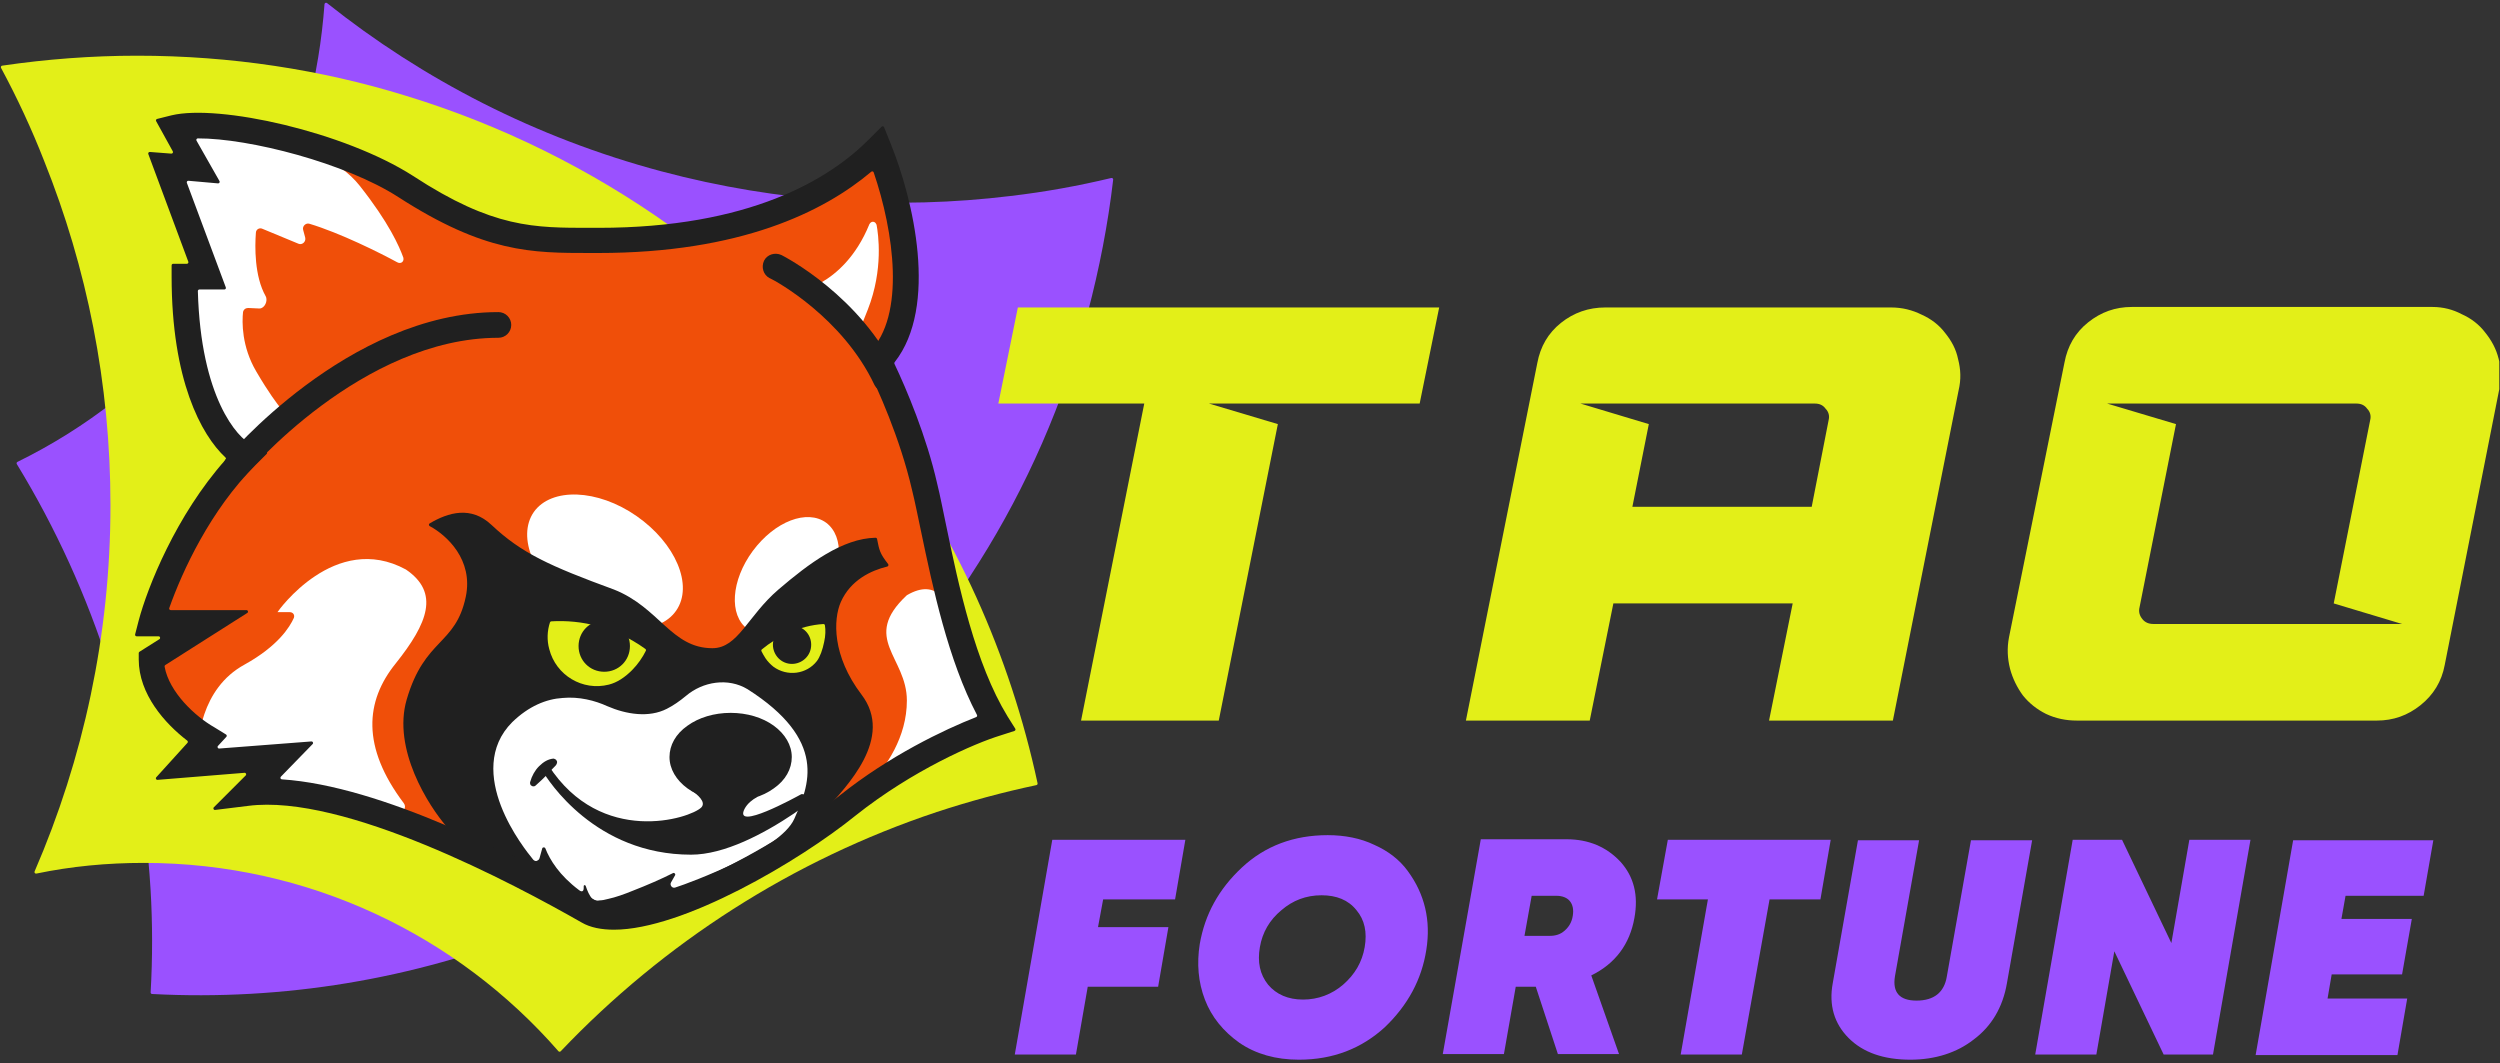
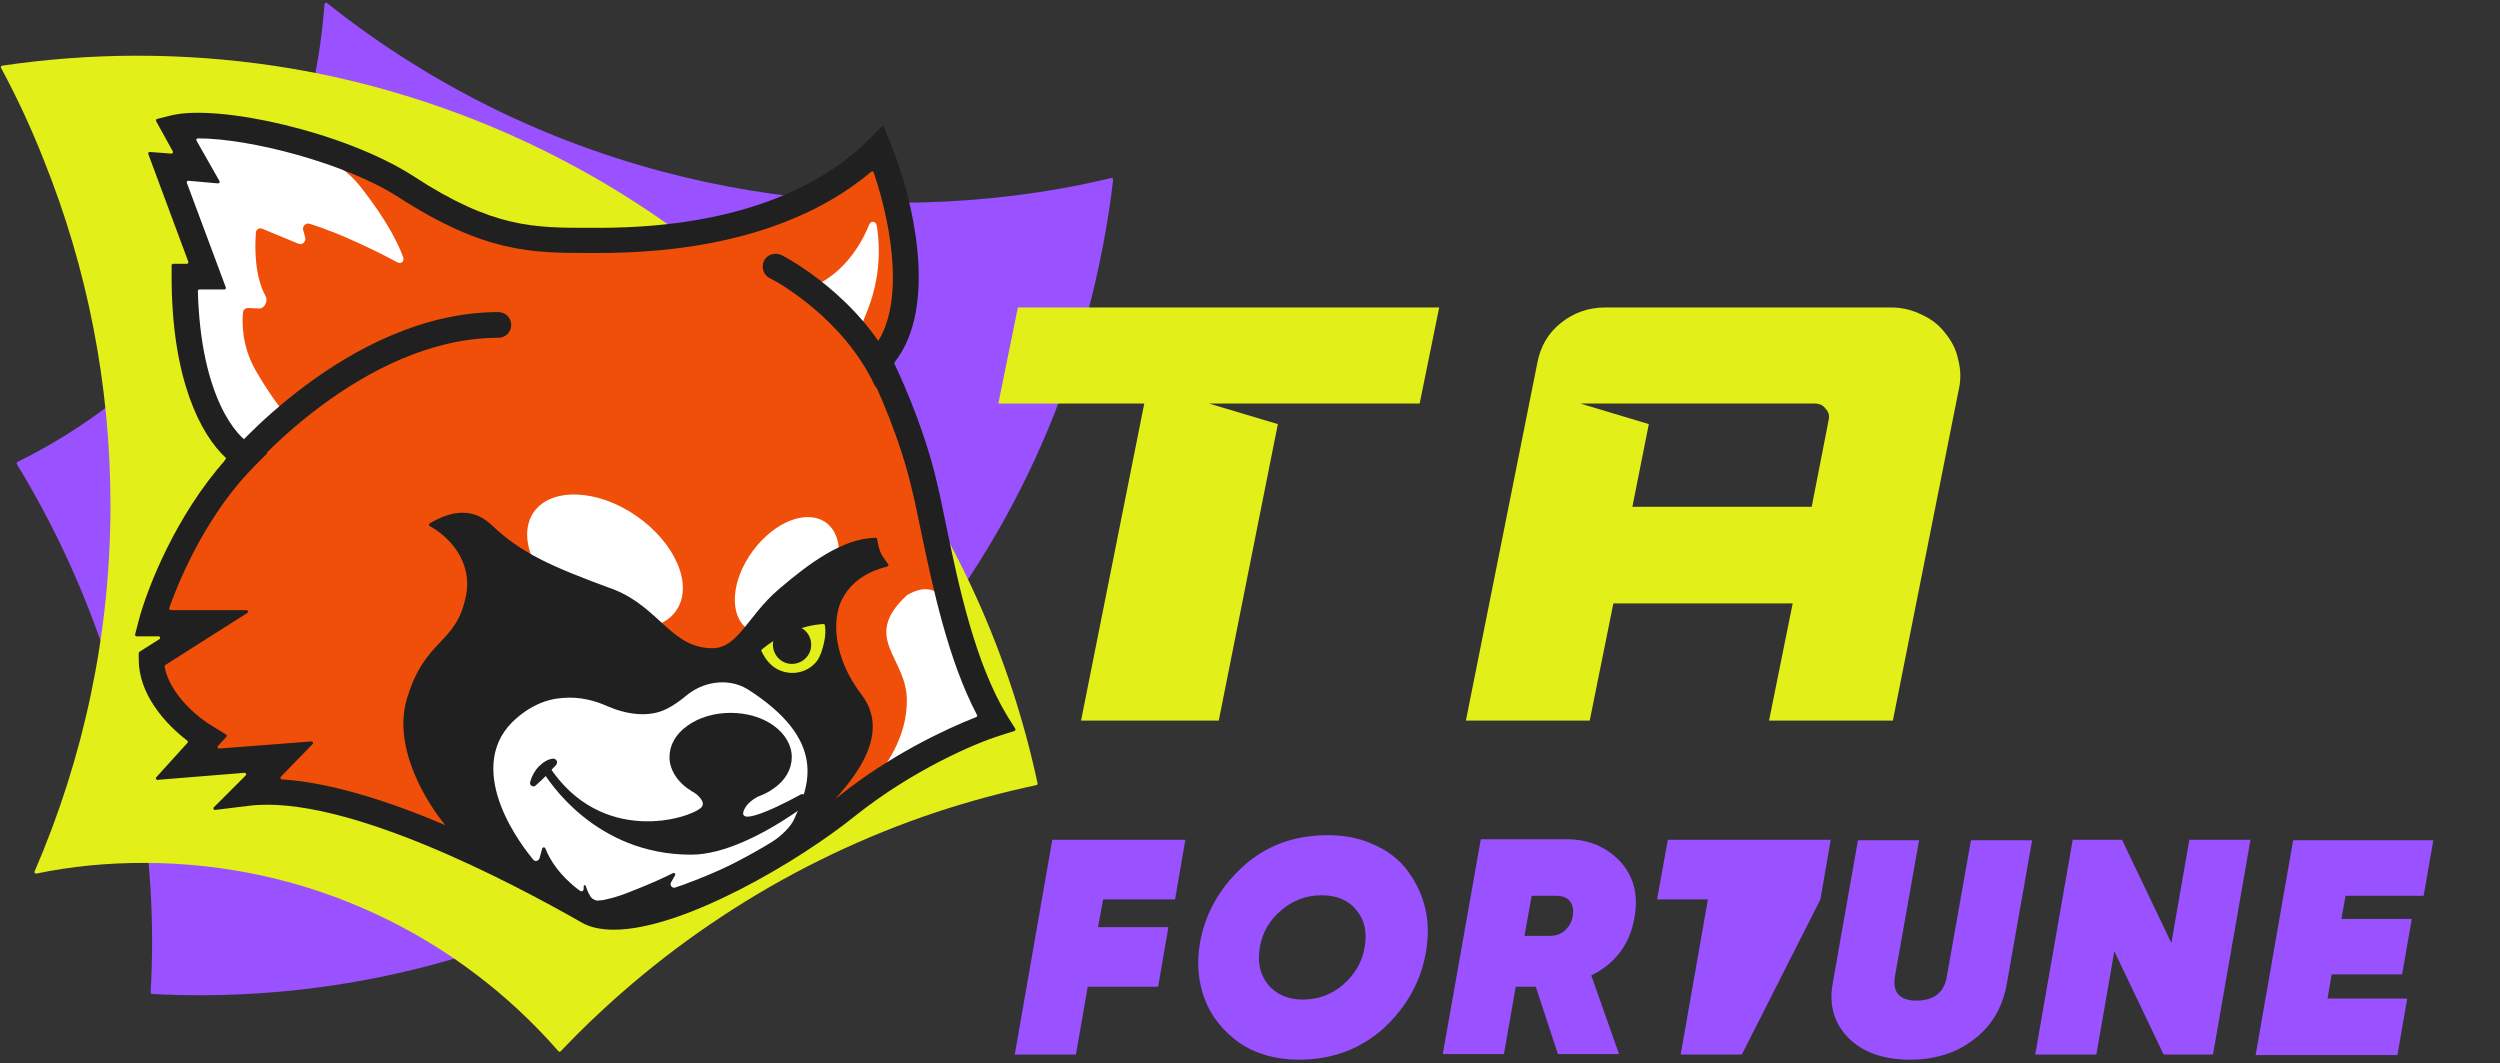
<svg xmlns="http://www.w3.org/2000/svg" fill="none" height="570" viewBox="0 0 1340 570" width="1340">
  <rect x="0" y="0" width="1340" height="570" fill="#333333" stroke="none" />
  <g clip-path="url(#clip0_1_10366)">
    <path d="M81.522 532.785C81.065 532.761 80.714 532.37 80.74 531.913C81.794 513.454 81.778 494.739 80.692 476.559C75.754 395.074 50.59 316.87 9.012 248.752C8.758 248.335 8.917 247.79 9.355 247.575C83.052 211.406 141.366 144.934 164.415 59.325C169.507 40.295 172.513 21.266 173.939 2.237C173.989 1.572 174.764 1.233 175.285 1.649C226.523 42.478 286.959 73.79 354.442 91.822C417.509 108.622 480.852 112.477 541.716 105.042C560.048 102.885 577.853 99.672 595.647 95.404C596.205 95.27 596.728 95.731 596.661 96.302C593.891 120.145 589.258 143.985 583.026 167.558C570.082 216.029 550.253 260.919 524.916 301.128C467.908 392.286 383.36 461.412 285.316 499.417C221.672 524.656 152.288 536.504 81.522 532.785Z" fill="#9A51FF" />
    <path d="M556.138 419.84C556.235 420.288 555.948 420.729 555.5 420.823C537.327 424.654 519.425 429.55 502.058 435.249C424.688 461.039 355.791 505.415 300.541 563.476C300.204 563.83 299.636 563.817 299.315 563.45C245.345 501.606 165.74 462.514 77.113 462.514C57.288 462.514 38.245 464.338 19.477 468.24C18.818 468.377 18.275 467.714 18.542 467.096C44.58 406.898 59.212 340.491 59.212 270.834C59.212 205.563 46.543 143.323 23.685 86.314C16.946 69.063 9.152 52.34 0.561 36.402C0.289 35.898 0.599 35.275 1.166 35.192C24.764 31.723 49.148 29.857 73.532 29.857C123.656 29.857 172.126 37.293 217.568 51.338C320.293 82.734 408.972 146.627 471.213 231.451C512.089 286.592 541.214 350.477 556.138 419.84Z" fill="#E3EF18" />
    <path d="M217.568 100.083C188.254 70.769 119.081 63.123 94.68 68.182C94.142 68.293 93.906 68.89 94.176 69.37L105.267 89.086C105.591 89.664 105.138 90.37 104.478 90.315L90.803 89.175C90.2 89.125 89.749 89.719 89.96 90.287L111.124 147.164C111.325 147.704 110.925 148.279 110.349 148.279H99.972C99.515 148.279 99.145 148.662 99.147 149.118C99.33 211.262 119.904 237.816 131.155 244.131C131.653 244.41 131.769 245.094 131.369 245.501C102.92 274.41 86.755 314.775 81.638 332.755C81.461 333.378 82.046 333.935 82.666 333.749L105.645 326.855C106.468 326.608 107.074 327.623 106.467 328.23L81.486 353.211C81.331 353.366 81.244 353.578 81.246 353.797C81.47 372.935 100.327 389.2 110.682 395.62C111.124 395.895 111.213 396.502 110.865 396.889L100.531 408.371C100.031 408.926 100.466 409.806 101.21 409.748L149.238 405.956C150.004 405.896 150.43 406.821 149.888 407.364L133.905 423.346C133.348 423.903 133.793 424.866 134.577 424.79C188.548 419.579 277.344 466.691 315.336 488.4C353.892 510.432 414.481 463.614 454.414 431.943C485.585 407.221 519.378 392.725 533.28 388.198C533.792 388.031 534.009 387.437 533.731 386.976C512.11 351.156 503.917 296.696 495.724 261.193C489.223 233.02 476.859 205.112 471.214 194.247C471.047 193.926 471.115 193.545 471.366 193.285C496.852 166.988 482.31 107.932 471.395 80.56C471.176 80.011 470.453 79.913 470.035 80.329C408.81 141.246 392.072 126.246 315.336 126.246C274.026 126.246 254.748 137.262 217.568 100.083Z" fill="#F04F09" />
    <path d="M338.194 495.561C329.932 495.561 321.946 493.909 314.785 489.778C268.518 463.339 183.418 420.101 132.469 426.711L130.757 426.939C129.974 427.043 129.505 426.094 130.064 425.536L146.306 409.293C146.849 408.75 146.422 407.825 145.657 407.885L97.891 411.676C97.149 411.735 96.714 410.859 97.209 410.303L108.684 397.423C109.024 397.041 108.943 396.447 108.514 396.169C97.427 388.983 79.867 372.536 79.867 353.729V353.521C79.867 353.301 79.954 353.091 80.109 352.936L101.51 331.536C102.117 330.929 101.51 329.913 100.688 330.16L80.511 336.213C79.88 336.402 79.293 335.815 79.482 335.185L79.867 333.9C84.509 316.152 100.792 275.391 129.254 245.977C129.627 245.591 129.551 244.961 129.102 244.668C116.917 236.702 97.768 208.76 97.768 148.554V148.004C97.768 147.547 98.138 147.177 98.595 147.177H108.424C108.999 147.177 109.398 146.604 109.198 146.064L88.031 88.913C87.821 88.344 88.273 87.75 88.877 87.802L101.992 88.933C102.654 88.99 103.109 88.283 102.783 87.704L91.927 68.459C91.671 68.007 91.892 67.434 92.385 67.269L93.087 67.035C115.394 61.803 187.825 68.688 218.395 98.982C247.587 128.175 265.488 127.073 292.753 125.696C299.363 125.421 307.074 124.87 315.336 124.87C329.382 124.87 341.499 125.421 352.24 125.696C399.885 127.624 419.714 128.45 469.837 78.327L470.351 77.813C470.764 77.4 471.464 77.534 471.694 78.072L472.04 78.878C483.545 106.82 498.048 166.37 472.724 193.563C472.482 193.823 472.421 194.197 472.584 194.512C478.726 206.366 490.584 233.509 496.826 260.919C498.479 267.528 499.856 274.964 501.508 282.675C508.668 316.274 517.481 358.411 535.107 387.328L535.403 387.822C535.675 388.275 535.458 388.864 534.956 389.031L534.281 389.256C520.511 393.387 486.361 408.259 454.965 433.045C424.395 457.556 376.475 495.561 338.194 495.561ZM143.21 423.13C195.536 423.13 272.649 462.513 315.887 487.299C354.443 509.331 416.409 460.31 453.313 430.842C483.242 407.114 515.81 392.626 531.118 387.377C531.617 387.206 531.825 386.628 531.559 386.173C514.551 357.029 505.845 315.941 499.029 282.951C497.377 275.239 496 268.079 494.348 261.469C487.738 233.378 475.345 205.287 469.561 194.271L469.386 194.009C469.168 193.681 469.211 193.245 469.489 192.966L469.837 192.619C494.562 167.893 481.758 111.803 470.832 82.798C470.621 82.24 469.894 82.123 469.469 82.542C420.288 131.194 399.865 130.366 352.24 128.45C341.499 127.899 329.382 127.624 315.336 127.624C307.074 127.624 299.914 128.175 293.029 128.45C265.213 130.103 246.761 131.204 216.742 100.91C187.992 72.431 121.577 65.321 96.947 69.322C96.389 69.412 96.128 70.026 96.405 70.52L107.75 90.745C108.074 91.321 107.623 92.025 106.963 91.972L92.73 90.825C92.126 90.776 91.677 91.371 91.889 91.937L113.049 148.541C113.251 149.081 112.852 149.656 112.275 149.656H101.352C100.895 149.656 100.524 150.041 100.527 150.499C100.986 212.408 121.778 238.358 132.744 243.293L133.56 243.7C134.004 243.923 134.153 244.484 133.878 244.898L133.341 245.703C133.31 245.749 133.276 245.791 133.237 245.829C105.873 273.225 89.758 311.327 83.874 330.808C83.685 331.434 84.27 332.004 84.897 331.818L107.907 324.991C108.263 324.885 108.645 325.03 108.842 325.345L109.538 326.458C109.742 326.784 109.693 327.208 109.421 327.48L82.868 354.033C82.71 354.191 82.623 354.407 82.629 354.63C83.137 373.21 102.238 389.294 112.365 395.315L112.877 395.622C113.324 395.89 113.414 396.501 113.062 396.887L103.857 406.991C103.352 407.544 103.785 408.429 104.532 408.371L152.82 404.578C153.585 404.518 154.012 405.443 153.469 405.986L137.78 421.675C137.196 422.26 137.755 423.335 138.578 423.264C140.122 423.13 141.666 423.13 143.21 423.13Z" fill="#F04F09" />
    <path d="M362.43 327.291C371.794 313.796 362.155 291.213 341.224 276.617C320.294 262.021 295.508 261.195 286.144 274.414C276.78 287.909 286.419 310.492 307.35 325.088C328.556 339.96 353.067 340.786 362.43 327.291Z" fill="white" />
    <path d="M442.847 280.197C432.657 272.761 415.307 279.371 403.465 295.344C391.898 311.042 390.521 329.77 400.711 337.206C410.901 344.641 428.251 338.032 440.093 322.058C451.935 306.085 452.762 287.633 442.847 280.197Z" fill="white" />
    <path d="M468.735 119.087C469.252 119.345 469.526 119.845 469.785 120.36C469.82 120.429 469.843 120.494 469.857 120.57C470.71 125.171 473.626 144.318 465.155 165.905C461.575 174.994 459.647 179.675 458.821 181.603C457.995 183.531 457.444 180.502 456.067 179.125L438.441 162.325C435.136 159.296 436.513 153.512 440.369 151.309C448.08 146.903 458.821 137.814 465.981 120.189C466.532 119.087 467.634 118.536 468.735 119.087Z" fill="white" />
    <path d="M105.359 71.852C105.428 71.456 105.753 71.162 106.154 71.157C113.031 71.083 170.483 71.272 192.781 99.534C208.479 119.363 213.987 132.032 216.191 138.09C216.741 140.294 214.814 141.671 212.886 140.569C203.797 135.612 182.316 124.871 165.792 119.914C163.864 119.363 161.936 121.291 162.487 123.219L163.589 127.35C164.14 129.553 161.936 131.481 160.009 130.654L140.73 122.668C139.078 121.842 137.15 122.943 137.15 124.871C136.599 132.031 136.324 148.005 142.383 158.746C143.76 161.224 141.832 165.355 139.078 165.355L133.019 165.08C131.642 165.08 130.54 165.906 130.265 167.283C129.714 172.516 129.439 185.735 137.426 199.23C144.035 210.521 148.442 216.305 150.645 219.059C151.746 220.16 151.746 222.088 150.92 223.19L135.498 241.917C134.396 243.294 132.193 243.294 131.091 241.917C127.786 237.235 121.452 228.422 119.524 224.567C117.046 219.885 97.768 177.473 95.289 171.689C95.014 171.139 95.014 170.863 95.014 170.312L97.217 147.179C97.217 146.352 97.768 145.526 98.594 144.975L104.377 141.946C105.479 141.395 106.03 140.018 105.754 138.917L93.912 96.229C93.637 94.852 94.187 93.475 95.289 92.924L100.797 90.446C101.604 90.177 102.148 89.383 102.43 88.576C102.443 88.537 102.453 88.498 102.46 88.457L105.359 71.852Z" fill="white" />
    <path d="M475.07 210.245C472.592 210.245 470.113 208.868 468.736 206.389C451.695 170.178 415.605 150.441 412.73 149.171C412.613 149.119 412.493 149.076 412.38 149.016C409.201 147.307 407.901 143.259 409.524 139.742C411.177 136.437 415.308 135.06 418.888 136.713C420.541 137.539 461.575 158.745 481.129 200.606C482.781 203.911 481.404 208.042 477.824 209.694C476.998 209.97 476.172 210.245 475.07 210.245Z" fill="#202020" />
    <path d="M239.931 443.728C229.447 431.818 210.292 401.341 217.982 374.973C227.621 341.925 244.146 346.056 249.654 319.893C253.843 299.994 239.363 286.816 230.353 282.015C229.774 281.707 229.735 280.881 230.299 280.547C240.264 274.655 252.474 271.012 263.424 281.336C279.533 296.525 294.68 303.368 329.105 315.999C353.476 325.638 359.814 347.433 381.847 347.433C395.617 347.433 400.71 330.163 417.234 315.999C433.55 302.014 451.613 288.564 469.298 288.228C469.692 288.22 470.031 288.5 470.108 288.886C471.29 294.858 471.512 296.532 476.032 302.321C476.409 302.804 476.162 303.523 475.567 303.669C466.921 305.791 455.94 310.851 450.697 322.647C446.566 332.01 446.015 351.564 461.713 372.219C479.572 395.572 453.576 421.666 442.514 434.095C442.46 434.156 442.4 434.206 442.33 434.249L354.504 487.767C354.375 487.846 354.226 487.888 354.074 487.888H307.745C307.577 487.888 307.414 487.837 307.277 487.743L263.424 457.594L240.128 443.89C240.053 443.846 239.988 443.794 239.931 443.728Z" fill="#202020" />
    <path d="M400.712 369.427C390.246 363.093 376.752 365.296 367.663 373.007C364.359 375.761 360.778 378.24 357.474 379.892C347.835 384.85 335.717 382.922 325.527 378.515C318.917 375.486 310.38 373.283 301.567 374.109C292.754 374.66 283.39 378.515 274.577 387.053C261.358 400.272 263.011 417.623 268.519 431.944C274.027 446.264 283.39 457.831 285.869 460.861C286.42 461.412 287.246 461.687 287.797 461.412C288.348 461.136 288.898 460.861 289.174 460.035L290.62 454.794C290.84 453.996 292.012 453.965 292.314 454.735C294.746 460.93 299.87 469.227 310.38 477.109C311.757 478.211 312.858 477.914 312.858 476.008C312.858 475.734 312.858 475.399 312.868 475.013C312.888 474.269 313.725 474.2 313.96 474.906C314.786 477.385 315.888 480.139 317.54 481.791C318.032 482.283 318.523 482.336 319.015 482.537C319.134 482.586 319.26 482.615 319.387 482.628C319.847 482.672 320.33 482.839 320.992 482.657C321.078 482.633 321.166 482.618 321.255 482.617C322.604 482.599 324.212 482.324 326.078 481.791C329.933 480.965 334.615 479.313 339.297 477.385C346.71 474.515 354.746 471.023 360.701 467.989C361.441 467.612 362.244 468.436 361.835 469.16L359.677 472.978C358.851 474.355 360.228 476.283 361.88 475.732C366.286 474.355 380.332 469.123 394.102 462.513C400.987 459.208 407.872 455.353 413.656 451.497C419.164 447.641 423.845 443.235 425.773 438.829C429.629 430.016 434.311 419.55 432.383 407.708C430.455 395.866 421.918 382.922 400.712 369.427Z" fill="white" />
    <path d="M423.02 405.78C423.02 411.839 419.715 417.347 413.932 421.478C408.148 425.609 400.437 428.088 391.624 428.088C382.811 428.088 374.825 425.609 369.317 421.478C363.533 417.347 360.229 411.839 360.229 405.78C360.229 399.721 363.533 394.213 369.317 390.082C375.1 385.951 382.811 383.473 391.624 383.473C400.437 383.473 408.424 385.951 413.932 390.082C419.715 394.213 423.02 399.721 423.02 405.78Z" fill="#202020" />
    <path d="M391.622 429.465C382.81 429.465 374.548 426.987 368.489 422.58C362.43 418.174 358.85 412.115 358.85 405.781C358.85 399.447 362.154 393.388 368.489 388.981C374.548 384.575 382.81 382.096 391.622 382.096C400.435 382.096 408.697 384.575 414.756 388.981C420.815 393.388 424.395 399.447 424.395 405.781C424.395 412.115 421.091 418.174 414.756 422.58C408.697 426.987 400.435 429.465 391.622 429.465ZM391.622 384.85C383.36 384.85 375.925 387.054 370.141 391.185C364.633 395.04 361.604 400.273 361.604 405.781C361.604 411.289 364.633 416.246 370.141 420.377C375.925 424.508 383.636 426.711 391.622 426.711C399.885 426.711 407.32 424.508 413.104 420.377C418.612 416.522 421.641 411.289 421.641 405.781C421.641 400.273 418.612 395.316 413.104 391.185C407.596 387.054 399.885 384.85 391.622 384.85Z" fill="#202020" />
    <path d="M286.464 419.794C286.435 419.816 286.407 419.84 286.38 419.864C286.216 420.013 286.052 420.069 285.888 420.089C285.739 420.108 285.581 420.089 285.475 419.983C285.432 419.94 285.318 419.792 285.318 419.731C285.318 419.643 285.318 419.504 285.318 419.357C285.318 419.303 285.324 419.249 285.335 419.195C285.901 416.468 287.54 413.749 289.449 411.84C291.377 409.636 293.856 408.259 296.334 408.259C296.487 408.259 296.61 408.383 296.61 408.535C296.61 408.81 296.61 409.361 296.059 409.912C294.407 411.289 293.03 412.941 291.653 414.318C291.396 414.574 291.14 414.83 290.884 415.087C290.846 415.125 290.811 415.167 290.781 415.212C289.696 416.829 288.343 418.443 286.464 419.794Z" fill="#202020" />
    <path d="M285.869 421.479C285.627 421.479 285.385 421.479 285.143 421.292C285.073 421.238 285.002 421.183 284.922 421.143L284.738 421.051C284.578 420.971 284.448 420.841 284.368 420.682L284.303 420.551C284.246 420.437 284.217 420.309 284.184 420.185C284.12 419.95 284.003 419.641 284.216 419C285.042 415.971 286.695 412.941 288.898 410.738C291.377 408.259 293.855 406.882 296.609 406.607H296.69C296.818 406.607 296.944 406.637 297.059 406.694L297.866 407.098C297.946 407.138 298.02 407.188 298.075 407.258C298.227 407.45 298.276 407.643 298.412 407.835C298.485 407.94 298.562 408.047 298.585 408.173C298.73 408.971 298.221 409.953 297.711 410.463C296.334 411.84 294.957 413.217 293.58 414.869L292.754 415.695C291.101 417.348 289.449 419 287.521 420.652C286.695 421.479 286.419 421.479 285.869 421.479ZM291.158 412.903C291.866 412.42 291.476 411.951 290.798 412.477C290.732 412.528 290.665 412.579 290.597 412.63C290.566 412.654 290.536 412.68 290.509 412.707C290.25 412.968 290.007 413.228 289.779 413.492C289.305 414.043 289.833 414.418 290.242 413.817C290.267 413.78 290.291 413.752 290.322 413.721L291.044 412.998C291.082 412.96 291.114 412.933 291.158 412.903Z" fill="#202020" />
    <path d="M370.411 423.506C369.703 423.023 370.058 421.974 370.911 422.053L405.245 425.215C406.152 425.299 406.394 426.894 405.6 427.337C403.325 428.606 400.613 430.63 399.059 433.596C392.989 445.737 426.627 427.274 429.442 425.713C429.578 425.638 429.709 425.613 429.864 425.629C431.357 425.785 439.03 427.054 425.498 436.075C409.525 446.816 388.319 458.107 370.417 458.107C318.99 458.107 293.732 418.254 290.608 412.967C290.407 412.627 290.494 412.208 290.798 411.955L292.857 410.239C293.24 409.919 293.826 410.025 294.098 410.443C322.259 453.791 369.904 438.792 375.925 432.77C378.659 429.841 373.777 425.804 370.411 423.506Z" fill="#202020" />
-     <path d="M294.782 333.59C294.885 333.277 295.17 333.061 295.5 333.041C311.702 332.076 329.708 336.144 345.91 347.824C346.229 348.054 346.341 348.479 346.169 348.832C344.494 352.265 341.866 356.12 338.747 359.238C334.891 363.094 330.76 365.848 326.354 366.95C312.308 370.53 297.987 361.992 294.407 347.947C293.08 343.171 293.288 338.139 294.782 333.59Z" fill="#E3EF18" />
    <path d="M337.646 346.294C337.646 354.005 331.587 360.064 323.876 360.064C316.164 360.064 310.105 354.005 310.105 346.294C310.105 338.583 316.164 332.524 323.876 332.524C331.587 332.524 337.646 338.583 337.646 346.294Z" fill="#202020" />
    <path d="M408.16 349.071C407.989 348.733 408.07 348.324 408.359 348.081C416.236 341.467 428.618 335.216 441.33 334.485C441.73 334.462 442.086 334.734 442.153 335.129C442.565 337.558 442.499 340.824 441.746 344.09C440.919 348.221 439.542 352.076 437.89 354.279C432.382 361.44 421.917 362.817 414.481 357.309C413.104 356.207 411.451 354.555 410.35 352.902C409.426 351.517 408.696 350.131 408.16 349.071Z" fill="#E3EF18" />
    <path d="M434.585 347.671C433.483 353.179 427.975 356.759 422.467 355.657C416.959 354.556 413.379 349.048 414.48 343.54C415.582 338.032 421.09 334.452 426.598 335.553C432.382 336.655 435.686 342.163 434.585 347.671Z" fill="#202020" />
    <path d="M486.085 375.487C486.085 395.224 474.925 411.046 465.977 420.476C465.308 421.181 466.23 422.449 467.088 421.994L530.447 388.452C530.964 388.178 531.053 387.476 530.639 387.064C513.815 370.308 518.567 300.2 486.17 318.98C486.117 319.011 486.06 319.053 486.015 319.095C461.346 342.182 486.085 352.1 486.085 375.487Z" fill="white" />
-     <path d="M148.719 328.117C148.719 328.392 148.719 328.392 148.719 328.117C148.994 327.566 179.564 284.603 217.569 305.259C235.746 317.652 229.411 333.9 212.061 355.657C195.812 375.761 193.609 400.272 216.468 430.567C218.12 432.77 216.192 435.799 213.438 435.248C195.262 430.842 153.125 421.203 137.978 421.203C136.05 421.203 134.398 419.826 134.398 417.898L134.948 406.331C134.948 404.403 133.296 403.026 131.644 403.577L109.061 409.085C107.408 409.361 105.756 408.259 105.756 406.607C105.756 397.243 107.408 369.152 131.093 356.208C148.994 346.293 155.328 336.104 157.531 331.146C158.082 329.494 156.981 328.117 155.328 328.117H148.719Z" fill="white" />
    <path d="M329.107 498.316C322.497 498.316 316.438 497.214 311.756 494.46C275.128 473.529 184.245 425.334 133.02 431.944L115.299 434.128C114.519 434.225 114.058 433.28 114.614 432.724L131.706 415.632C132.25 415.088 131.821 414.162 131.055 414.224L84.428 418.005C83.681 418.065 83.246 417.181 83.749 416.626L100.464 398.19C100.791 397.83 100.74 397.269 100.354 396.973C88.386 387.799 74.359 372.082 74.359 353.454V350.053C74.359 349.77 74.505 349.507 74.744 349.355L85.445 342.585C86.144 342.143 85.831 341.061 85.003 341.061H73.223C72.683 341.061 72.288 340.551 72.423 340.028L74.359 332.523C79.009 315.018 94.253 276.325 120.901 246.389C121.205 246.048 121.184 245.532 120.85 245.221C107.745 233.029 91.985 203.609 91.985 148.279V142.221C91.985 141.764 92.355 141.394 92.811 141.394H100.161C100.736 141.394 101.136 140.82 100.935 140.28L79.491 82.567C79.281 82.002 79.728 81.409 80.329 81.456L91.835 82.341C92.491 82.391 92.94 81.693 92.622 81.118L83.692 64.947C83.429 64.472 83.688 63.877 84.215 63.746L91.985 61.803C117.322 55.744 184.52 70.616 221.424 94.301C264.387 122.392 286.419 122.116 316.713 122.116H320.844C401.537 122.116 444.5 96.228 465.981 74.472L472.531 67.922C472.951 67.502 473.662 67.648 473.883 68.199L477.273 76.675C489.61 106.831 503.038 164.278 479.525 194.139C479.329 194.389 479.285 194.722 479.421 195.009C485.788 208.363 496.618 233.949 502.335 259.266C503.987 265.876 505.364 273.312 507.016 281.023C513.901 314.347 522.714 355.657 540.065 384.024L544.18 390.56C544.467 391.016 544.247 391.621 543.734 391.786L536.209 394.214C522.714 398.345 489.391 412.666 458.546 437.176C428.251 461.687 366.01 498.316 329.107 498.316ZM150.541 416.315C150.046 416.825 150.366 417.682 151.075 417.729C204.349 421.228 276.978 458.651 318.641 482.342C337.644 493.358 406.77 460.861 450.008 426.436C476.821 405.039 506.032 391.101 523.233 384.358C523.694 384.177 523.887 383.641 523.657 383.202C508.24 353.837 500.07 315.431 493.522 284.053C491.869 276.341 490.492 269.181 488.84 262.571C482.506 235.031 470.112 207.491 464.604 196.75L462.668 192.876C462.508 192.558 462.571 192.174 462.822 191.923L465.981 188.764C485.574 169.171 479.086 124.036 468.302 92.41C468.114 91.859 467.439 91.675 466.994 92.05C441.496 113.564 396.761 135.611 320.569 135.611H316.438C285.042 135.611 259.981 135.611 213.438 105.592C185.268 87.444 133.655 74.092 106.023 74.18C105.397 74.182 105.03 74.858 105.339 75.402L117.646 97.062C117.975 97.641 117.518 98.352 116.855 98.293L101 96.894C100.395 96.841 99.942 97.437 100.154 98.006L121.038 154.05C121.239 154.59 120.84 155.164 120.264 155.164H106.877C106.413 155.164 106.04 155.56 106.053 156.024C107.605 213.215 127.275 234.773 134.948 238.336L142.695 241.967C143.213 242.21 143.333 242.895 142.928 243.3L136.876 249.352C112.807 273.421 97.767 305.987 90.713 325.93C90.524 326.465 90.926 327.015 91.494 327.015H132.107C132.934 327.015 133.248 328.096 132.55 328.539L88.587 356.469C88.309 356.645 88.161 356.968 88.219 357.292C90.695 371.138 104.783 384.097 114.844 389.807L121.149 393.687C121.592 393.96 121.676 394.569 121.323 394.951L116.821 399.829C116.312 400.38 116.743 401.27 117.491 401.213L166.917 397.411C167.676 397.352 168.104 398.265 167.573 398.811L150.541 416.315Z" fill="#202020" />
    <path clip-rule="evenodd" d="M131.967 254.32L131.993 254.29L132.109 254.153C132.216 254.027 132.384 253.832 132.61 253.572C133.062 253.053 133.747 252.277 134.653 251.28C136.466 249.286 139.161 246.412 142.642 242.952C149.611 236.025 159.689 226.788 172.103 217.561C197.092 198.988 230.748 181.052 267.141 181.052C270.944 181.052 274.026 177.97 274.026 174.167C274.026 170.365 270.944 167.282 267.141 167.282C226.421 167.282 189.85 187.214 163.889 206.509C150.829 216.216 140.252 225.912 132.934 233.186C129.272 236.826 126.416 239.87 124.464 242.017C123.487 243.091 122.736 243.942 122.223 244.532C121.966 244.827 121.768 245.057 121.631 245.218L121.472 245.406L121.427 245.459L121.408 245.482C121.406 245.484 121.405 245.486 126.686 249.903L121.405 245.486C118.965 248.402 119.352 252.745 122.269 255.184C125.185 257.623 129.526 257.237 131.966 254.322L131.967 254.32Z" fill="#202020" fill-rule="evenodd" />
-     <path d="M1310.36 356.484C1308.71 365.297 1304.3 372.457 1297.42 377.965C1290.53 383.473 1282.82 386.227 1274.01 386.227H1113.18C1107.39 386.227 1101.88 385.126 1096.65 382.647C1091.69 380.168 1087.56 376.864 1084.26 372.733C1081.23 368.602 1078.75 363.644 1077.37 358.412C1076 352.904 1075.72 347.396 1076.82 341.612L1106.57 194.272C1108.22 185.459 1112.35 178.299 1119.23 172.791C1126.12 167.283 1133.83 164.529 1142.64 164.529H1303.75C1309.54 164.529 1314.77 165.906 1319.45 168.384C1324.41 170.587 1328.82 173.892 1332.12 178.299C1335.43 182.43 1337.9 186.836 1339.28 192.344C1340.66 197.577 1340.93 203.085 1339.56 208.868L1310.36 356.484ZM1166.33 227.32L1146.77 325.639C1146.22 327.842 1146.77 330.045 1148.43 331.973C1149.8 333.626 1151.73 334.452 1154.21 334.452H1287.51L1250.88 323.436L1270.43 225.117C1270.98 222.914 1270.43 220.711 1268.78 219.058C1267.4 217.13 1265.47 216.304 1262.99 216.304H1129.42L1166.33 227.32Z" fill="#E3EF18" />
    <path d="M1014.58 386.228H948.21L960.878 323.436H864.763L852.095 386.228H785.723L824.004 194.548C825.656 185.735 829.787 178.574 836.672 173.066C843.557 167.558 851.544 164.804 860.357 164.804H1013.76C1019.54 164.804 1025.05 166.181 1030 168.66C1034.96 170.863 1039.37 174.168 1042.67 178.574C1045.98 182.705 1048.46 187.112 1049.56 192.62C1050.94 197.853 1051.21 203.361 1049.83 209.144L1014.58 386.228ZM847.137 216.304L883.766 227.321L874.953 271.66H971.068L980.157 225.117C980.707 222.914 980.157 220.711 978.504 219.059C977.127 217.131 975.199 216.304 972.721 216.304H847.137Z" fill="#E3EF18" />
    <path d="M613.322 216.307H535.107L545.573 164.806H771.403L760.937 216.307H648.022L684.926 227.323L653.255 386.23H579.447L613.322 216.307Z" fill="#E3EF18" />
    <path d="M1304.31 450.121L1299.07 480.14H1257.21L1255.01 492.533H1292.74L1287.51 522.277H1249.78L1247.57 535.221H1290.26L1285.03 565.515H1209.02L1229.12 450.397H1304.31V450.121Z" fill="#9A51FF" />
    <path d="M1123.64 565.24H1090.87L1110.97 450.121H1137.41L1163.85 505.477L1173.49 450.121H1206.26L1186.16 565.24H1159.72L1133.28 509.884L1123.64 565.24Z" fill="#9A51FF" />
    <path d="M1023.95 567.993C1009.63 567.993 998.61 564.137 990.899 556.426C983.187 548.715 980.158 538.8 982.361 526.958L995.856 450.396H1028.63L1015.68 523.378C1014.31 531.915 1018.16 536.322 1027.25 536.322C1036.62 536.322 1042.12 531.915 1043.5 523.378L1056.44 450.396H1089.22L1075.72 526.958C1073.52 539.902 1067.46 550.092 1057.82 557.252C1049.01 564.137 1037.44 567.993 1023.95 567.993Z" fill="#9A51FF" />
-     <path d="M893.957 450.121H981.26L975.752 482.068H948.487L933.615 565.24H900.842L915.439 482.068H888.174L893.957 450.121Z" fill="#9A51FF" />
+     <path d="M893.957 450.121H981.26L975.752 482.068L933.615 565.24H900.842L915.439 482.068H888.174L893.957 450.121Z" fill="#9A51FF" />
    <path d="M876.055 491.982C873.577 506.027 865.865 516.493 852.921 522.827L867.793 564.963H835.02L823.178 528.886H812.437L806.103 564.963H773.33L793.71 449.845H839.702C851.544 449.845 861.183 453.976 868.619 461.963C875.78 469.95 878.258 479.864 876.055 491.982ZM834.194 480.14H820.975L817.119 501.621H830.614C833.919 501.621 836.397 500.795 838.6 498.867C840.804 496.939 842.456 494.461 843.007 490.88C843.558 487.575 843.007 484.821 841.354 482.894C839.977 481.241 837.499 480.14 834.194 480.14Z" fill="#9A51FF" />
    <path d="M696.219 567.993C683.826 567.993 673.085 564.963 664.272 558.904C655.735 552.845 649.401 545.134 645.82 535.771C642.24 526.407 641.414 516.492 643.066 506.027C645.82 490.054 653.256 476.559 665.649 464.992C678.042 453.425 693.465 447.642 711.641 447.642C720.73 447.642 729.267 449.294 736.703 452.874C744.139 456.179 750.198 460.861 754.604 466.92C763.692 479.313 766.997 493.359 764.519 509.057C762.04 525.03 754.604 538.8 742.211 550.642C729.818 561.934 714.671 567.993 696.219 567.993ZM679.695 527.784C684.101 533.017 690.435 535.771 698.422 535.771C706.409 535.771 713.845 533.017 719.903 527.784C726.238 522.276 730.093 515.666 731.47 507.68C732.847 499.693 731.47 493.083 727.064 487.851C722.658 482.342 716.323 479.864 708.337 479.864C700.075 479.864 692.914 482.618 686.855 487.851C680.521 493.083 676.665 499.693 675.288 507.68C673.911 515.666 675.288 522.276 679.695 527.784Z" fill="#9A51FF" />
    <path d="M635.353 450.121L629.845 482.068H591.289L588.535 496.94H626.265L620.757 528.887H583.027L576.693 565.24H543.92L564.024 450.121H635.353Z" fill="#9A51FF" />
  </g>
  <defs>
    <clipPath id="clip0_1_10366">
      <rect fill="white" height="569.336" transform="translate(0 0.664)" width="1339.61" />
    </clipPath>
  </defs>
</svg>